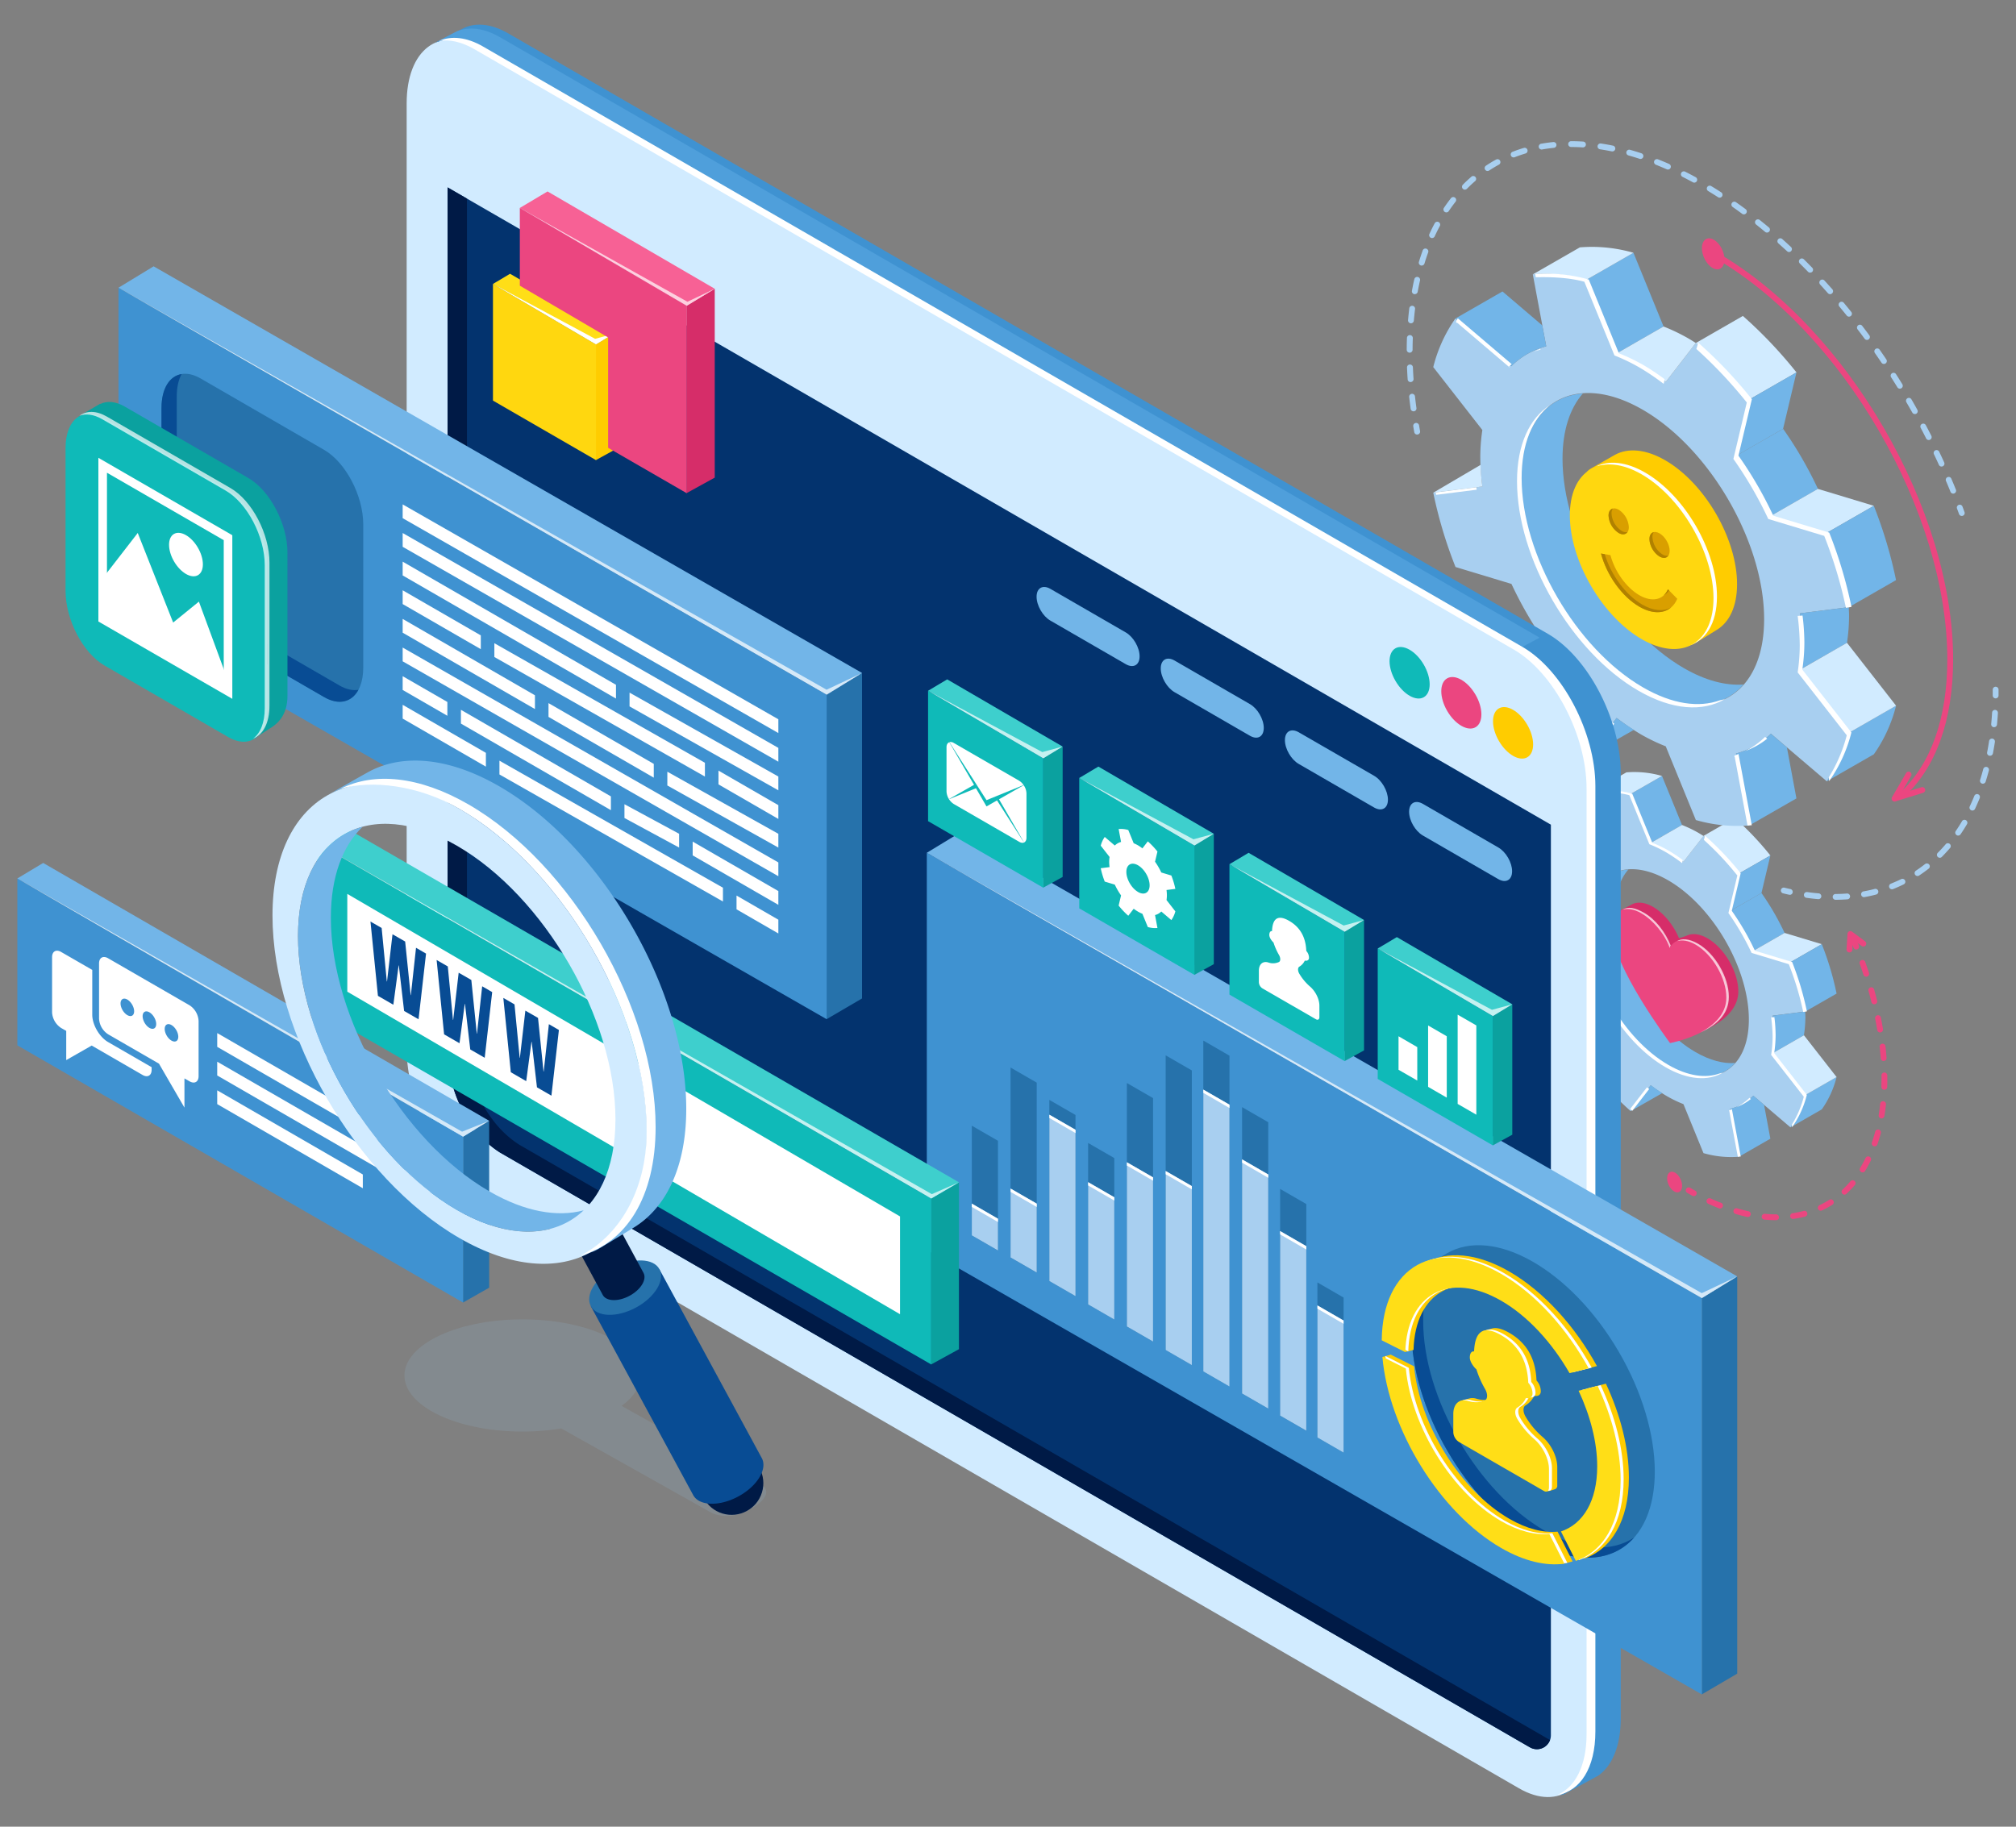
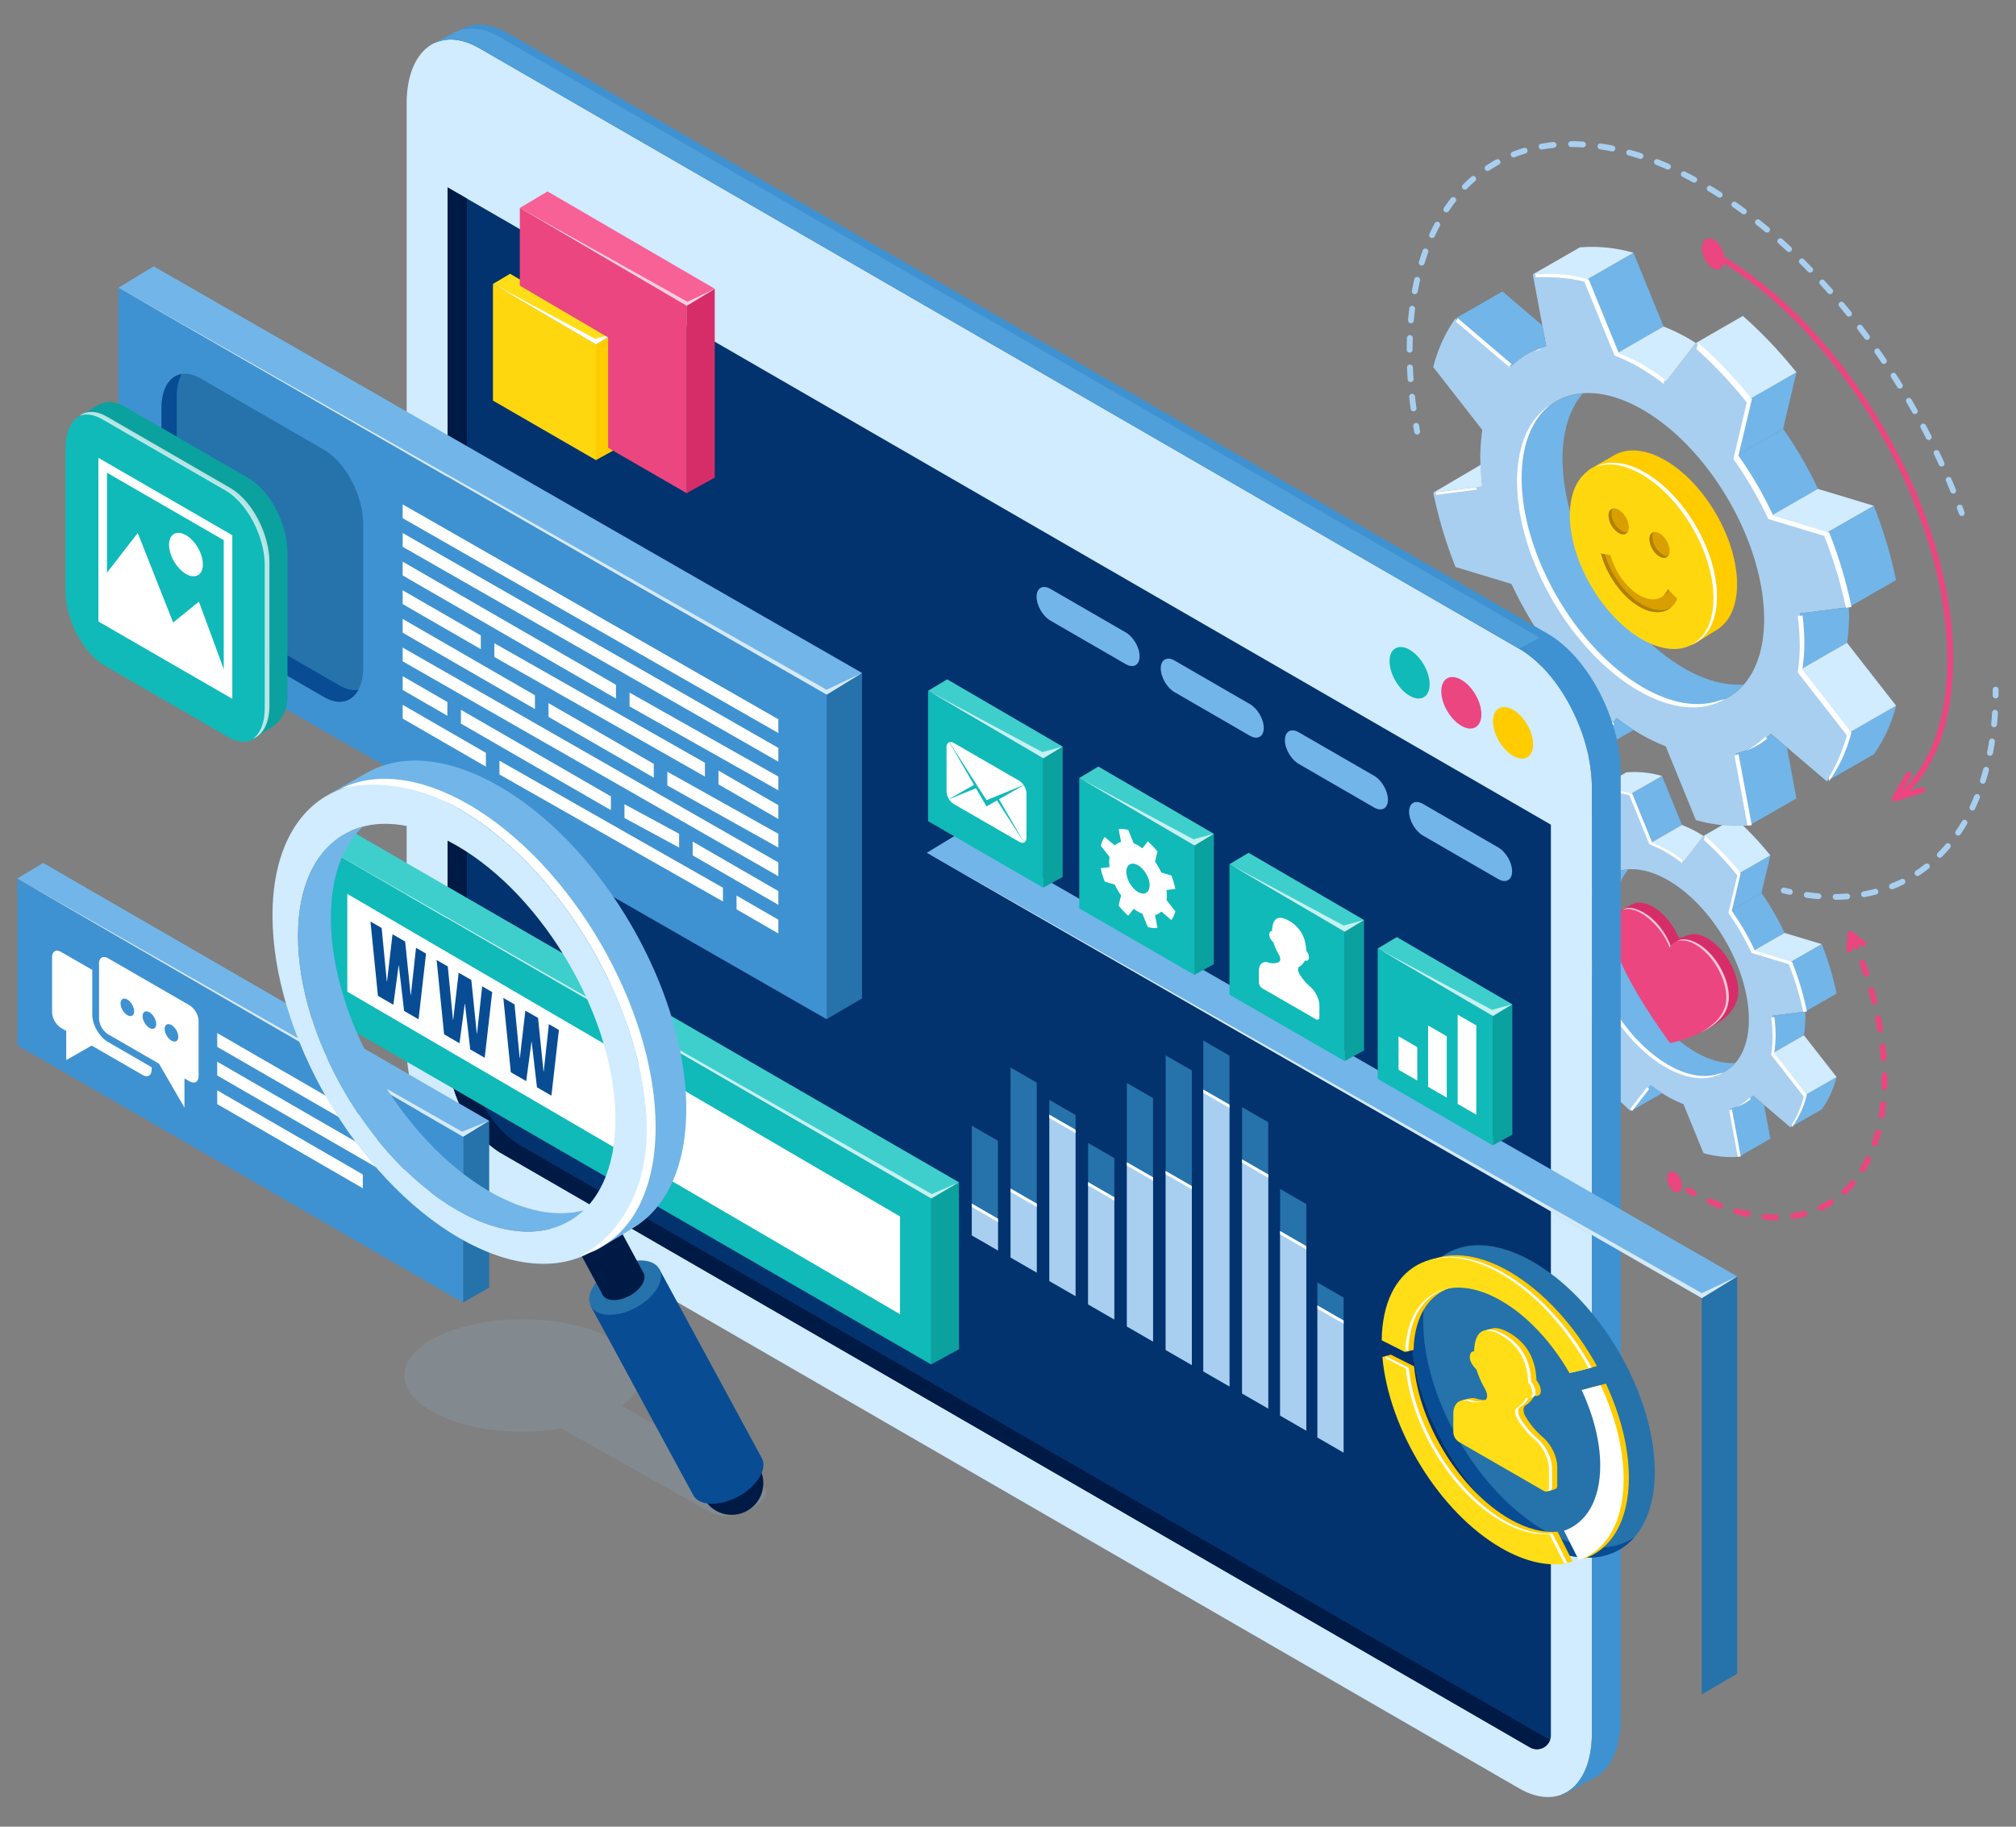
<svg xmlns="http://www.w3.org/2000/svg" viewBox="0 0 1386.89 1256.85">
  <rect x="0" y="0" width="1386.89" height="1256.85" fill="#808080" stroke="none" />
  <defs>
    <style>.cls-1{isolation:isolate;}.cls-2{fill:#72b5e8;}.cls-3{fill:#a8cff0;}.cls-4{fill:#d1ebff;}.cls-5,.cls-7{mix-blend-mode:color-dodge;}.cls-10,.cls-13,.cls-6,.cls-7{fill:#fff;}.cls-8{fill:#eb4680;}.cls-9{fill:#d62d69;}.cls-10{opacity:0.7;}.cls-11{fill:#3f92d1;}.cls-12{fill:#4f9fdb;}.cls-13{mix-blend-mode:screen;}.cls-14{fill:#03336e;}.cls-15{fill:#001a46;}.cls-16{fill:#fc0;}.cls-17{fill:#0fbab8;}.cls-18{fill:#2672ab;}.cls-19{fill:#084c94;}.cls-20{fill:#0ba19f;}.cls-21{fill:#ffd70f;}.cls-22{fill:#d99f00;}.cls-23{fill:#b08100;}.cls-24{fill:#ffde17;}.cls-25{fill:#3ecfcd;}.cls-26{fill:#f76195;}.cls-27{fill:#92b4d1;opacity:0.2;}</style>
  </defs>
  <title>Artboard 2</title>
  <g class="cls-1">
    <g data-name="Layer 1" id="Layer_1">
      <path d="M1166.45,723.92c-30.67-17.72-55.54-60.61-55.54-95.81,0-13.06,3.46-23.16,9.33-29.86-16.83,1.22-28.22,15.31-28.22,39.1,0,35.2,24.87,78.1,55.55,95.81,19.27,11.13,36.19,9.6,46.14-1.77C1185.66,732,1176.37,729.64,1166.45,723.92Z" class="cls-2" />
      <path d="M1220.44,712.3a109,109,0,0,0-1-13.47l22.45-2.84a202.93,202.93,0,0,0-10.17-34l-25.59-7.73a179.41,179.41,0,0,0-15.92-27.47l6.13-25.82a204.85,204.85,0,0,0-24.5-25.82L1158.11,593a111.51,111.51,0,0,0-11.25-7.59,87,87,0,0,0-11.26-5.4l-13.77-33.72a68.21,68.21,0,0,0-24.5-2.47l6.13,32.9a35,35,0,0,0-15.92,9.08L1062,564a66.82,66.82,0,0,0-10.17,22.24L1074.23,615a84.41,84.41,0,0,0-1,12.37,108.85,108.85,0,0,0,1,13.46l-22.45,2.84a202.93,202.93,0,0,0,10.17,34l25.58,7.74a180.19,180.19,0,0,0,15.93,27.46l-6.13,25.82a204.94,204.94,0,0,0,24.5,25.83l13.77-17.82a109.45,109.45,0,0,0,11.26,7.59,86.29,86.29,0,0,0,11.25,5.41l13.78,33.71a68,68,0,0,0,24.5,2.48l-6.13-32.9a35.17,35.17,0,0,0,15.92-9.08l25.59,21.8a66.73,66.73,0,0,0,10.17-22.24l-22.45-28.76A84.63,84.63,0,0,0,1220.44,712.3Zm-72.87,20.86c-30.68-17.71-55.55-60.61-55.55-95.81s24.87-49.38,55.55-31.67,55.54,60.61,55.54,95.81S1178.24,750.87,1147.57,733.16Z" class="cls-3" />
      <polygon points="1157.12 567.62 1143.35 533.9 1121.83 546.26 1135.6 579.98 1157.12 567.62" class="cls-2" />
      <path d="M1135.6,580a87,87,0,0,1,11.26,5.4,111.51,111.51,0,0,1,11.25,7.59l13.78-17.81h0s-2.33-1.47-3.5-2.15a87,87,0,0,0-11.26-5.4Z" class="cls-4" />
      <path d="M1143.35,533.9a68.21,68.21,0,0,0-24.5-2.47l-21.52,12.36a68.21,68.21,0,0,1,24.5,2.47Z" class="cls-4" />
      <path d="M1217.91,588.62a206.32,206.32,0,0,0-24.51-25.82l-21.51,12.36a205.53,205.53,0,0,1,24.5,25.82Z" class="cls-4" />
      <polygon points="1196.39 600.98 1190.26 626.8 1211.78 614.44 1217.91 588.62 1196.39 600.98" class="cls-2" />
      <path d="M1190.26,626.8a179.41,179.41,0,0,1,15.92,27.47l21.52-12.36a179.41,179.41,0,0,0-15.92-27.47Z" class="cls-2" />
      <polygon points="1206.18 654.27 1231.77 662 1253.28 649.64 1227.7 641.91 1206.18 654.27" class="cls-4" />
      <path d="M1231.77,662a202.93,202.93,0,0,1,10.17,34l21.52-12.36a202.05,202.05,0,0,0-10.18-34Z" class="cls-2" />
      <path d="M1103.46,576.69l-1.78-9.57-18.21-15.52L1062,564l25.59,21.81A35,35,0,0,1,1103.46,576.69Z" class="cls-2" />
      <path d="M1241.94,753.43a66.73,66.73,0,0,1-10.17,22.24l21.51-12.35a66.69,66.69,0,0,0,10.18-22.25Z" class="cls-2" />
      <path d="M1241,712.31a86,86,0,0,0,1-12.37c0-1.3-.09-2.61-.16-3.93l-22.31,2.82a109,109,0,0,1,1,13.47,84.63,84.63,0,0,1-1,12.37Z" class="cls-2" />
      <polygon points="1219.49 724.67 1241.94 753.43 1263.46 741.07 1241.01 712.31 1219.49 724.67" class="cls-4" />
      <path d="M1206.18,753.87a35.17,35.17,0,0,1-15.92,9.08l6.13,32.9,21.52-12.36-4.35-23.33Z" class="cls-2" />
      <path d="M1073.42,630.94l-21.64,12.7,22.45-2.84C1073.81,637.48,1073.56,634.19,1073.42,630.94Z" class="cls-4" />
      <path d="M1135.6,746.66l-13.77,17.82,21.68-12.34C1140.84,750.43,1138.2,748.62,1135.6,746.66Z" class="cls-2" />
      <g class="cls-5">
        <path d="M1100.84,578.17l-.06-.33c-1,.39-2,.86-3,1.34C1098.8,578.82,1099.79,578.45,1100.84,578.17Z" class="cls-6" />
        <path d="M1071.5,641.18l-18.64,2.36c.07.36.17.72.24,1.09l18.51-2.35C1071.56,641.92,1071.54,641.55,1071.5,641.18Z" class="cls-6" />
        <path d="M1195.18,602.39l-6.13,25.81A179.94,179.94,0,0,1,1205,655.67l25.58,7.74a203.39,203.39,0,0,1,9.93,32.9l2.53-.42a202.93,202.93,0,0,0-10.17-34l-25.58-7.73a180.29,180.29,0,0,0-15.93-27.47l6.13-25.82a204.85,204.85,0,0,0-24.5-25.82l-.84,2.84A204.58,204.58,0,0,1,1195.18,602.39Z" class="cls-6" />
        <path d="M1147.75,732.73c-30.67-17.71-55.54-60.6-55.54-95.8,0-15.55,4.88-26.95,13-33.34-9.33,6-15.06,18-15.06,34.84,0,35.2,24.87,78.1,55.54,95.81,15.49,8.94,29.49,9.73,39.56,3.82-.74.22-1.52.37-2.3.54C1173.33,742.08,1161.1,740.44,1147.75,732.73Z" class="cls-6" />
        <path d="M1194.39,761.83a34.88,34.88,0,0,0,10.12-5.67l-.94-.8A35.12,35.12,0,0,1,1194.39,761.83Z" class="cls-6" />
        <path d="M1086.73,586.35c-.94,0,0-.73.94-1.49l-24.64-21c-.69,1-1.32,2-.17,2.15Z" class="cls-6" />
        <path d="M1189.65,764.43l5.87,31.49c-.68,0,.66,0,2-.18l-6.07-32.56C1190.18,763.65,1188.93,764.09,1189.65,764.43Z" class="cls-7" />
        <path d="M1221.52,712.2a104.34,104.34,0,0,0-.84-12.36l-2.23.17a108.72,108.72,0,0,1,1,13.46,84.63,84.63,0,0,1-1,12.37l22.45,28.76a68.21,68.21,0,0,1-8.2,19.19l.15,1.78A66.73,66.73,0,0,0,1243,753.33l-22.45-28.76A84.63,84.63,0,0,0,1221.52,712.2Z" class="cls-6" />
        <path d="M1120.89,547.15l13.77,33.72a85.78,85.78,0,0,1,11.26,5.41,109.45,109.45,0,0,1,11.26,7.59l.43-2.14a106.21,106.21,0,0,0-9.67-6.45,87,87,0,0,0-11.26-5.4l-13.77-33.72a68.21,68.21,0,0,0-24.5-2.47l.26,1.41C1105.14,544.94,1113.68,545.16,1120.89,547.15Z" class="cls-6" />
        <path d="M1133,748.15,1121.47,763c.48.44,1,.91,1.44,1.33l11.66-15.08C1134.05,748.9,1133.51,748.54,1133,748.15Z" class="cls-6" />
      </g>
      <path d="M1158.47,459.75c-46.14-26.65-83.55-91.17-83.55-144.12,0-19.64,5.2-34.84,14-44.91-25.32,1.83-42.45,23-42.45,58.81,0,53,37.41,117.48,83.55,144.12,29,16.74,54.45,14.44,69.41-2.67C1187.36,471.87,1173.4,468.36,1158.47,459.75Z" class="cls-2" />
      <path d="M1239.68,442.27a165.17,165.17,0,0,0-1.43-20.25l33.78-4.28a305.72,305.72,0,0,0-15.31-51.13L1218.24,355a270,270,0,0,0-24-41.32l9.22-38.84A309,309,0,0,0,1166.65,236l-20.72,26.8A165.85,165.85,0,0,0,1129,251.36a129.88,129.88,0,0,0-16.93-8.13l-20.72-50.72a102.82,102.82,0,0,0-36.86-3.72l9.22,49.49a52.81,52.81,0,0,0-24,13.66l-38.48-32.81A100.65,100.65,0,0,0,986,252.59l33.77,43.27a128.21,128.21,0,0,0-1.42,18.61,165.13,165.13,0,0,0,1.42,20.25L986,339a305.44,305.44,0,0,0,15.31,51.13l38.48,11.64a270.81,270.81,0,0,0,24,41.32l-9.22,38.83a308.46,308.46,0,0,0,36.86,38.85l20.72-26.8A167.51,167.51,0,0,0,1129,505.38a129.88,129.88,0,0,0,16.93,8.13l20.72,50.72a102.53,102.53,0,0,0,36.85,3.71l-9.22-49.48a53,53,0,0,0,24-13.65l38.48,32.79A100.5,100.5,0,0,0,1272,504.15l-33.78-43.27A128.28,128.28,0,0,0,1239.68,442.27Zm-109.62,31.38c-46.14-26.64-83.55-91.17-83.55-144.12s37.41-74.28,83.55-47.64,83.56,91.17,83.56,144.12S1176.21,500.29,1130.06,473.65Z" class="cls-3" />
      <polygon points="1144.43 224.63 1123.72 173.92 1091.35 192.51 1112.07 243.23 1144.43 224.63" class="cls-2" />
      <path d="M1112.07,243.23a129.88,129.88,0,0,1,16.93,8.13,165.85,165.85,0,0,1,16.93,11.42L1166.64,236h0s-3.5-2.2-5.27-3.22a130,130,0,0,0-16.94-8.13Z" class="cls-4" />
      <path d="M1123.72,173.92a102.84,102.84,0,0,0-36.86-3.72l-32.37,18.59a102.82,102.82,0,0,1,36.86,3.72Z" class="cls-4" />
      <path d="M1235.87,256.23A308.34,308.34,0,0,0,1199,217.39L1166.65,236a309,309,0,0,1,36.85,38.84Z" class="cls-4" />
      <polygon points="1203.5 274.82 1194.28 313.66 1226.65 295.07 1235.87 256.23 1203.5 274.82" class="cls-2" />
      <path d="M1194.28,313.66a270,270,0,0,1,24,41.32l32.36-18.59a270,270,0,0,0-23.95-41.32Z" class="cls-2" />
      <polygon points="1218.24 354.98 1256.72 366.61 1289.09 348.02 1250.6 336.38 1218.24 354.98" class="cls-4" />
      <path d="M1256.72,366.61A305.72,305.72,0,0,1,1272,417.74l32.36-18.59a305.67,305.67,0,0,0-15.3-51.13Z" class="cls-2" />
      <path d="M1063.71,238.28,1061,223.89l-27.38-23.35-32.37,18.59,38.48,32.81A52.81,52.81,0,0,1,1063.71,238.28Z" class="cls-2" />
      <path d="M1272,504.15a100.5,100.5,0,0,1-15.31,33.45L1289.09,519a100.58,100.58,0,0,0,15.3-33.45Z" class="cls-2" />
      <path d="M1270.62,442.28a128,128,0,0,0,1.43-18.6c0-1.95-.13-3.93-.23-5.91L1238.25,422a163.22,163.22,0,0,1,1.43,20.25,126.89,126.89,0,0,1-1.43,18.61Z" class="cls-2" />
      <polygon points="1238.25 460.88 1272.03 504.15 1304.39 485.56 1270.62 442.28 1238.25 460.88" class="cls-4" />
      <path d="M1218.24,504.81a53,53,0,0,1-24,13.65l9.22,49.48,32.37-18.59-6.54-35.09Z" class="cls-2" />
      <path d="M1018.53,319.88,986,339l33.77-4.27C1019.12,329.72,1018.74,324.78,1018.53,319.88Z" class="cls-4" />
      <path d="M1112.07,494l-20.72,26.8L1124,502.2C1119.94,499.63,1116,496.91,1112.07,494Z" class="cls-2" />
      <g class="cls-5">
        <path d="M1059.78,240.51l-.1-.5c-1.54.59-3,1.3-4.48,2C1056.71,241.49,1058.2,240.93,1059.78,240.51Z" class="cls-6" />
        <path d="M1015.64,335.29l-28,3.55c.11.55.26,1.09.37,1.64l27.84-3.53C1015.74,336.4,1015.7,335.85,1015.64,335.29Z" class="cls-6" />
        <path d="M1201.69,276.94l-9.22,38.83a270.46,270.46,0,0,1,24,41.32l38.49,11.64a306.13,306.13,0,0,1,14.93,49.49l3.81-.63a304.73,304.73,0,0,0-15.3-51.13l-38.49-11.64a270.36,270.36,0,0,0-23.95-41.31l9.22-38.84a308.34,308.34,0,0,0-36.86-38.84L1167,240.1A309.84,309.84,0,0,1,1201.69,276.94Z" class="cls-6" />
        <path d="M1130.35,473c-46.15-26.64-83.56-91.17-83.56-144.12,0-23.39,7.34-40.53,19.48-50.14-14,9-22.65,27.05-22.65,52.41,0,52.95,37.41,117.47,83.55,144.12,23.3,13.45,44.35,14.64,59.51,5.74-1.12.34-2.3.56-3.46.82C1168.81,487.06,1150.42,484.6,1130.35,473Z" class="cls-6" />
        <path d="M1200.5,516.78a52.31,52.31,0,0,0,15.22-8.53L1214.3,507A52.93,52.93,0,0,1,1200.5,516.78Z" class="cls-6" />
        <path d="M1038.54,252.81c-1.4.06,0-1.1,1.43-2.24L1002.91,219c-1,1.46-2,3.05-.26,3.24Z" class="cls-6" />
        <path d="M1193.37,520.69l8.82,47.36c-1,0,1-.08,2.94-.26l-9.13-49C1194.16,519.52,1192.29,520.18,1193.37,520.69Z" class="cls-7" />
        <path d="M1241.31,442.12a159.64,159.64,0,0,0-1.26-18.59l-3.36.25a165.17,165.17,0,0,1,1.43,20.25,128.17,128.17,0,0,1-1.43,18.61l33.77,43.27a103.2,103.2,0,0,1-12.33,28.86l.22,2.68a100.38,100.38,0,0,0,15.3-33.45l-33.77-43.28A128,128,0,0,0,1241.31,442.12Z" class="cls-6" />
        <path d="M1089.94,193.86l20.72,50.71a130,130,0,0,1,16.93,8.14,168.52,168.52,0,0,1,16.93,11.41l.65-3.21a159.07,159.07,0,0,0-14.54-9.7,130,130,0,0,0-16.94-8.13L1093,192.36a102.6,102.6,0,0,0-36.86-3.72l.4,2.13C1066.24,190.52,1079.09,190.86,1089.94,193.86Z" class="cls-6" />
        <path d="M1108.13,496.2l-17.32,22.4c.73.66,1.44,1.36,2.17,2l17.54-22.68C1109.73,497.33,1108.92,496.79,1108.13,496.2Z" class="cls-6" />
      </g>
      <path d="M1170.83,170.19c.25-5.35,3.93-7.69,8.21-5.22s7.54,8.82,7.28,14.17-3.93,7.68-8.2,5.21S1170.57,175.54,1170.83,170.19Z" class="cls-8" />
      <path d="M1146.88,810.33c.17-3.56,2.62-5.11,5.46-3.47s5,5.86,4.85,9.42-2.61,5.12-5.46,3.47S1146.71,813.89,1146.88,810.33Z" class="cls-8" />
      <path d="M1303.32,551.51a2,2,0,0,1-1.56-.76,2,2,0,0,1-.16-2.25l9.59-16.45a2,2,0,1,1,3.45,2l-7,12,14.15-4.36a2,2,0,1,1,1.18,3.82l-19,5.87A2,2,0,0,1,1303.32,551.51Z" class="cls-8" />
      <path d="M1137.23,624c7.5,4.33,14.07,12.61,17.83,21.53a49.31,49.31,0,0,0,5.91-2c3.69-1.49,8.49-.92,13.73,2.11,11.68,6.74,21.15,23.08,21.15,36.49,0,24.5-41.94,33-41.94,33S1114,661.79,1114,637.29c0-6.69-2.84-8.75,1-10.94.32-.19,7.91-4.22,8.26-4.37C1127,620.37,1131.87,620.91,1137.23,624Z" class="cls-9" />
      <path d="M1130.16,627.81c8.15,4.7,15.2,14.06,18.74,23.84,3.53-5.7,10.59-6.91,18.73-2.21,11.69,6.75,21.16,23.08,21.16,36.49,0,24.5-39.89,31.76-39.89,31.76S1109,664.37,1109,639.87C1109,626.46,1118.48,621.06,1130.16,627.81Z" class="cls-8" />
      <g class="cls-5">
        <path d="M1129,628.31c8.15,4.7,16.15,14.1,19.68,23.88.72-1.16-.27-.73.72-1.5-3.67-9.31-10.42-18.07-18.21-22.56-6.38-3.68-11.23-4.55-15-2.22C1119.73,624.84,1124.17,625.52,1129,628.31Z" class="cls-10" />
        <path d="M1168.2,649.35c-6.37-3.68-11.35-3.76-14.52-1.79,3.56-1.06,8-.4,12.79,2.39,11.69,6.74,21.16,23.08,21.16,36.48,0,11.39-8.61,19-17.83,24,10.3-4.83,19.55-11.91,19.55-24.58C1189.35,672.43,1179.88,656.09,1168.2,649.35Z" class="cls-10" />
      </g>
      <path d="M1309.41,548.78l-2.69-3c21.53-19.54,32.91-51.4,32.91-92.14,0-101.36-71.87-225.32-160.21-276.32l2-3.46c89.44,51.64,162.21,177.15,162.21,279.78C1343.63,495.57,1331.79,528.46,1309.41,548.78Z" class="cls-8" />
      <path d="M1372.88,480.52h0a2,2,0,0,1-2-2c0-1.32,0-2.64,0-4a2,2,0,0,1,4,0c0,1.36,0,2.7,0,4A2,2,0,0,1,1372.88,480.52Z" class="cls-3" />
      <path d="M1262.79,619.11a2,2,0,0,1,0-4c2.61,0,5.23-.12,7.8-.32a2,2,0,1,1,.3,4c-2.66.19-5.38.3-8.07.32Zm-11.9-.46h-.17q-4-.33-8-.9a2,2,0,0,1-1.71-2.26,2,2,0,0,1,2.26-1.7c2.62.37,5.22.67,7.78.88a2,2,0,0,1-.16,4Zm31.63-1.36a2,2,0,0,1-.36-4c2.56-.47,5.12-1,7.6-1.69a2,2,0,0,1,1,3.87c-2.58.68-5.24,1.27-7.9,1.75A2.2,2.2,0,0,1,1282.52,617.29Zm19.06-5.42a2,2,0,0,1-.74-3.86c2.41-1,4.79-2,7.1-3.15a2,2,0,0,1,1.76,3.59c-2.4,1.18-4.88,2.28-7.38,3.28A2.2,2.2,0,0,1,1301.58,611.87Zm17.56-9.13a2,2,0,0,1-1.1-3.67c2.16-1.43,4.29-3,6.31-4.55a2,2,0,0,1,2.47,3.15c-2.11,1.65-4.32,3.25-6.58,4.74A1.94,1.94,0,0,1,1319.14,602.74Zm15.35-12.54a2,2,0,0,1-1.42-.59,2,2,0,0,1,0-2.83c1.83-1.83,3.6-3.75,5.28-5.71a2,2,0,1,1,3,2.6c-1.74,2-3.59,4-5.49,5.94A2,2,0,0,1,1334.49,590.2Zm12.62-15.28a2,2,0,0,1-1.13-.35,2,2,0,0,1-.53-2.78c1.47-2.14,2.87-4.35,4.19-6.58a2,2,0,1,1,3.45,2c-1.36,2.31-2.82,4.6-4.33,6.81A2,2,0,0,1,1347.11,574.92Zm9.81-17.22a2,2,0,0,1-.85-.19,2,2,0,0,1-1-2.66q1.65-3.5,3.13-7.17a2,2,0,1,1,3.71,1.49q-1.53,3.8-3.22,7.38A2,2,0,0,1,1356.92,557.7Zm7.19-18.48a2.08,2.08,0,0,1-.6-.09,2,2,0,0,1-1.31-2.51c.78-2.46,1.5-5,2.18-7.54a2,2,0,0,1,3.87,1q-1.05,3.95-2.23,7.72A2,2,0,0,1,1364.11,539.22ZM1369,520a1.72,1.72,0,0,1-.39,0,2,2,0,0,1-1.58-2.34q.74-3.81,1.34-7.75a2,2,0,0,1,4,.61q-.61,4-1.37,7.9A2,2,0,0,1,1369,520Zm2.82-19.64h-.19a2,2,0,0,1-1.8-2.18c.25-2.58.45-5.2.62-7.85a1.94,1.94,0,0,1,2.12-1.87,2,2,0,0,1,1.87,2.12c-.16,2.7-.38,5.36-.63,8A2,2,0,0,1,1371.79,500.34Z" class="cls-3" />
      <path d="M1231.07,615.59a2.09,2.09,0,0,1-.43,0c-1.32-.29-2.63-.6-4-.93a2,2,0,0,1,1-3.88c1.29.32,2.57.62,3.85.9a2,2,0,0,1-.43,4Z" class="cls-3" />
      <path d="M974.93,299a2,2,0,0,1-2-1.64c-.23-1.33-.47-2.65-.69-4a2,2,0,0,1,4-.66c.22,1.3.44,2.61.68,3.91a2,2,0,0,1-1.61,2.33Z" class="cls-3" />
      <path d="M1343.68,339.63a2,2,0,0,1-1.85-1.25q-1.51-3.74-3.1-7.45a2,2,0,1,1,3.68-1.57q1.6,3.75,3.13,7.52a2,2,0,0,1-1.11,2.61A2,2,0,0,1,1343.68,339.63Zm-8-18.61a2,2,0,0,1-1.82-1.17c-1.12-2.45-2.25-4.89-3.42-7.32a2,2,0,1,1,3.61-1.73c1.17,2.46,2.33,4.92,3.45,7.39a2,2,0,0,1-1,2.65A2,2,0,0,1,1335.66,321Zm-8.81-18.26a2,2,0,0,1-1.79-1.09q-1.82-3.6-3.71-7.17a2,2,0,1,1,3.53-1.87q1.9,3.6,3.75,7.22a2,2,0,0,1-.88,2.69A1.93,1.93,0,0,1,1326.85,302.76Zm-9.55-17.87a2,2,0,0,1-1.75-1q-2-3.53-4-7a2,2,0,1,1,3.45-2c1.37,2.34,2.71,4.69,4,7.06a2,2,0,0,1-.76,2.72A2.05,2.05,0,0,1,1317.3,284.89ZM972.43,283a2,2,0,0,1-2-1.74c-.35-2.7-.68-5.4-1-8.09a2,2,0,1,1,4-.42c.29,2.65.61,5.32,1,8A2,2,0,0,1,972.7,283ZM1307,267.43a2,2,0,0,1-1.71-.95q-2.11-3.44-4.28-6.84a2,2,0,1,1,3.37-2.15c1.46,2.28,2.89,4.58,4.32,6.89a2,2,0,0,1-.65,2.75A2,2,0,0,1,1307,267.43Zm-336.62-4.54a2,2,0,0,1-2-1.86c-.18-2.73-.33-5.44-.44-8.15a2,2,0,0,1,1.93-2.07H970a2,2,0,0,1,2,1.92q.16,4,.43,8a2,2,0,0,1-1.86,2.13Zm325.64-12.47a2,2,0,0,1-1.66-.88q-2.25-3.34-4.56-6.65a2,2,0,0,1,3.28-2.29q2.33,3.33,4.6,6.7a2,2,0,0,1-1.66,3.12Zm-326.28-7.76h0a2,2,0,0,1-2-2q0-4.14.16-8.16a2,2,0,0,1,2-1.93H970a2,2,0,0,1,1.93,2.08q-.15,4-.16,8A2,2,0,0,1,969.77,242.66Zm314.62-8.78a2,2,0,0,1-1.61-.81c-1.6-2.17-3.21-4.31-4.84-6.44a2,2,0,1,1,3.18-2.43q2.46,3.23,4.88,6.49a2,2,0,0,1-.42,2.8A2,2,0,0,1,1284.39,233.88ZM970.66,222.44h-.18a2,2,0,0,1-1.82-2.16c.23-2.75.52-5.46.84-8.13a2,2,0,0,1,2.23-1.74,2,2,0,0,1,1.74,2.23c-.32,2.62-.59,5.28-.83,8A2,2,0,0,1,970.66,222.44ZM1272,217.87a2,2,0,0,1-1.56-.75c-1.68-2.09-3.38-4.17-5.1-6.22a2,2,0,0,1,3.07-2.57q2.6,3.12,5.15,6.28a2,2,0,0,1-1.56,3.26Zm-13-15.46a2,2,0,0,1-1.5-.68c-1.78-2-3.57-4-5.38-6a2,2,0,0,1,3-2.7q2.73,3,5.43,6a2,2,0,0,1-.18,2.82A2,2,0,0,1,1259,202.41Zm-285.68,0a2.31,2.31,0,0,1-.37,0,2,2,0,0,1-1.61-2.33c.5-2.72,1-5.4,1.65-8a2,2,0,0,1,3.9.89c-.59,2.57-1.12,5.18-1.61,7.85A2,2,0,0,1,973.32,202.38Zm271.94-14.82a2,2,0,0,1-1.44-.6c-1.88-1.93-3.77-3.85-5.67-5.73a2,2,0,0,1,2.81-2.85q2.88,2.87,5.73,5.79a2,2,0,0,1,0,2.83A2,2,0,0,1,1245.26,187.56Zm-267.21-4.85a2.06,2.06,0,0,1-.59-.09,2,2,0,0,1-1.33-2.49c.81-2.66,1.67-5.25,2.59-7.79a2,2,0,1,1,3.76,1.36c-.9,2.48-1.73,5-2.52,7.59A2,2,0,0,1,978.05,182.71Zm252.74-9.32a2,2,0,0,1-1.36-.54c-2-1.83-4-3.64-6-5.42a2,2,0,0,1,2.66-3c2,1.8,4,3.63,6,5.49a2,2,0,0,1-1.37,3.46Zm-245.61-9.6a1.9,1.9,0,0,1-.83-.19,2,2,0,0,1-1-2.65c1.15-2.52,2.37-5,3.65-7.36a2,2,0,0,1,3.53,1.89c-1.25,2.31-2.42,4.69-3.55,7.14A2,2,0,0,1,985.18,163.79Zm230.43-3.8a2,2,0,0,1-1.29-.46c-2.06-1.73-4.14-3.42-6.24-5.09a2,2,0,0,1,2.49-3.13c2.12,1.69,4.23,3.4,6.32,5.15a2,2,0,0,1,.25,2.82A2,2,0,0,1,1215.61,160Zm-15.92-12.52a2,2,0,0,1-1.19-.39c-2.17-1.6-4.34-3.17-6.53-4.7a2,2,0,0,1,2.29-3.28c2.22,1.56,4.42,3.14,6.62,4.76a2,2,0,0,1-1.19,3.61ZM995,146.13a2,2,0,0,1-1.66-3.11c1.54-2.3,3.17-4.55,4.84-6.67a2,2,0,1,1,3.15,2.47c-1.61,2.05-3.18,4.21-4.67,6.43A2,2,0,0,1,995,146.13ZM1183,136a2,2,0,0,1-1.08-.32c-2.27-1.45-4.54-2.87-6.83-4.26a2,2,0,0,1,2.07-3.42q3.48,2.1,6.92,4.32a2,2,0,0,1,.61,2.76A2,2,0,0,1,1183,136Zm-175.23-5.5a2,2,0,0,1-1.41-.58,2,2,0,0,1,0-2.83c1.93-2,4-3.84,6-5.63a2,2,0,0,1,2.61,3c-2,1.72-3.93,3.54-5.79,5.42A2,2,0,0,1,1007.8,130.47Zm157.82-4.84a2,2,0,0,1-1-.25c-2.38-1.29-4.75-2.54-7.11-3.73a2,2,0,0,1-.89-2.69,2,2,0,0,1,2.69-.88q3.6,1.82,7.23,3.79a2,2,0,0,1-1,3.76Zm-142.23-8a2,2,0,0,1-1.11-3.66c2.29-1.52,4.67-3,7.08-4.27a2,2,0,0,1,1.91,3.51c-2.3,1.26-4.58,2.63-6.78,4.09A1.94,1.94,0,0,1,1023.39,117.62Zm124.08-1a2,2,0,0,1-.81-.17q-3.72-1.63-7.39-3.11a2,2,0,1,1,1.48-3.71c2.49,1,5,2,7.53,3.16a2,2,0,0,1-.81,3.83Zm-18.88-7.29a2,2,0,0,1-.63-.1q-3.86-1.27-7.66-2.34a2,2,0,0,1,1.09-3.85q3.88,1.08,7.82,2.39a2,2,0,0,1-.62,3.9Zm-87.28-1.06a2,2,0,0,1-.73-3.86c2.53-1,5.15-1.9,7.8-2.69a2,2,0,0,1,1.15,3.83c-2.55.76-5.07,1.63-7.49,2.59A2.08,2.08,0,0,1,1041.31,108.31Zm67.74-4.18a2.85,2.85,0,0,1-.4,0c-2.65-.55-5.27-1-7.87-1.4a2,2,0,0,1,.59-4q4,.6,8.08,1.44a2,2,0,0,1-.4,4Zm-48.29-1.26a2,2,0,0,1-.35-4c2.68-.47,5.42-.85,8.16-1.13a2,2,0,0,1,2.2,1.79,2,2,0,0,1-1.79,2.19c-2.64.27-5.29.64-7.87,1.09A2.07,2.07,0,0,1,1060.76,102.87Zm28.24-1.46h-.13q-4-.25-8-.26a2,2,0,0,1,0-4q4.06,0,8.22.26a2,2,0,0,1-.12,4Z" class="cls-3" />
      <path d="M1349.59,355a2,2,0,0,1-1.88-1.31l-1.39-3.74a2,2,0,0,1,3.75-1.4l1.4,3.77a2,2,0,0,1-1.2,2.56A2,2,0,0,1,1349.59,355Z" class="cls-3" />
      <path d="M1277,653.34a2,2,0,0,1-1.86-1.25c-.49-1.22-1-2.45-1.51-3.67a2,2,0,0,1,3.69-1.55q.78,1.86,1.53,3.72a2,2,0,0,1-1.85,2.75Z" class="cls-8" />
      <path d="M1221.84,839.55h0c-2.67,0-5.39-.15-8.09-.4a2,2,0,0,1-1.81-2.18,2.09,2.09,0,0,1,2.18-1.81c2.58.25,5.18.38,7.73.39a2,2,0,0,1,0,4Zm11.84-.83a2,2,0,0,1-.29-4,68.8,68.8,0,0,0,7.53-1.56,2,2,0,0,1,1,3.87,74.51,74.51,0,0,1-8,1.64Zm-31.48-1.4a1.51,1.51,0,0,1-.42-.05c-2.56-.55-5.19-1.21-7.81-2a2,2,0,0,1,1.1-3.85c2.55.74,5.09,1.38,7.55,1.92a2,2,0,0,1-.42,4Zm50.38-4.28a2,2,0,0,1-.85-3.81,61.77,61.77,0,0,0,6.71-3.69,2,2,0,1,1,2.14,3.38,63.69,63.69,0,0,1-7.15,3.93A2,2,0,0,1,1252.58,833Zm-69.3-1.51a2.1,2.1,0,0,1-.73-.14c-2.44-1-4.91-2-7.4-3.14a2,2,0,1,1,1.67-3.64c2.41,1.11,4.81,2.12,7.19,3a2,2,0,0,1-.73,3.87Zm85.61-9.55a2,2,0,0,1-1.35-3.46,66.5,66.5,0,0,0,5.31-5.55,2,2,0,1,1,3,2.6,71.33,71.33,0,0,1-5.64,5.88A2,2,0,0,1,1268.89,822Zm12.44-15.33a2,2,0,0,1-1-.29,2,2,0,0,1-.66-2.75c1.31-2.15,2.56-4.43,3.71-6.78a2,2,0,1,1,3.59,1.76c-1.2,2.45-2.51,4.84-3.89,7.11A2,2,0,0,1,1281.33,806.65Zm8.33-17.92a2.14,2.14,0,0,1-.65-.1,2,2,0,0,1-1.24-2.54c.82-2.41,1.58-4.91,2.25-7.45a2,2,0,0,1,2.45-1.42,2,2,0,0,1,1.42,2.45c-.7,2.63-1.48,5.22-2.34,7.71A2,2,0,0,1,1289.66,788.73Zm4.76-19.19-.33,0a2,2,0,0,1-1.65-2.3q.63-3.76,1-7.73a2,2,0,0,1,4,.42c-.29,2.72-.65,5.37-1.08,8A2,2,0,0,1,1294.42,769.54Zm1.87-19.7h-.07a2,2,0,0,1-1.93-2.07c0-1.79.08-3.62.08-5.46v-2.37a2,2,0,0,1,2-2,2.11,2.11,0,0,1,2,2v2.43c0,1.89,0,3.75-.08,5.59A2,2,0,0,1,1296.29,749.84Zm-.47-19.8a2,2,0,0,1-2-1.85c-.19-2.6-.44-5.21-.73-7.82a2,2,0,1,1,4-.45q.45,4,.75,8A2,2,0,0,1,1296,730Zm-2.39-19.67a2,2,0,0,1-2-1.67c-.43-2.57-.91-5.15-1.42-7.73a2,2,0,1,1,3.92-.79c.52,2.63,1,5.25,1.45,7.86a2,2,0,0,1-1.64,2.3ZM1289.37,691a2,2,0,0,1-1.94-1.51q-.95-3.81-2-7.61a2,2,0,0,1,3.85-1.09c.73,2.58,1.41,5.15,2.06,7.72a2,2,0,0,1-1.45,2.43A2.05,2.05,0,0,1,1289.37,691Zm-5.52-19a2,2,0,0,1-1.9-1.38q-1.23-3.72-2.56-7.44a2,2,0,1,1,3.77-1.35c.89,2.51,1.76,5,2.59,7.54a2,2,0,0,1-1.27,2.53A2,2,0,0,1,1283.85,672Z" class="cls-8" />
      <path d="M1165.24,823a2,2,0,0,1-1-.25c-1.17-.64-2.35-1.3-3.53-2a2,2,0,0,1,2-3.47c1.15.66,2.3,1.31,3.45,1.94a2,2,0,0,1-1,3.76Z" class="cls-8" />
      <path d="M1272.3,655.31h-.12a2,2,0,0,1-1.87-2.12l.66-10.66a2,2,0,0,1,1.16-1.69,2,2,0,0,1,2,.21l9,6.66a2,2,0,0,1-2.38,3.21l-6-4.47-.43,7A2,2,0,0,1,1272.3,655.31Z" class="cls-8" />
      <path d="M546.42,300.85c-.07-13.13-18.57-23.81-41.31-23.85S464,287.57,464.05,300.7c.07,12,15.58,21.95,35.64,23.59l0,6.65c-3.81.58-6.61,2.56-6.6,4.95l.12,22.72c0,2.84,4,5.16,8.95,5.17H509c4.93,0,8.91-2.29,8.9-5.14l-.13-22.72c0-2.38-2.84-4.37-6.65-5l0-6.65C531.08,322.74,546.48,312.86,546.42,300.85Z" class="cls-6" />
      <path d="M1045,1230.46,329.88,817.38c-27.68-16-50.12-58.87-50.12-95.78V71.11c0-36.91,22.44-53.88,50.12-37.9L1045,446.3c27.68,16,50.13,58.87,50.13,95.78v650.49C1095.08,1229.48,1072.63,1246.45,1045,1230.46Z" class="cls-4" />
      <path d="M1064.77,436.06,349.7,23c-10.95-6.32-21.08-7.49-29.33-4.3-1.05.41-20.64,10.52-21.62,11.07l-.05,0c8.54-4.15,19.38-3.37,31.18,3.44L1045,446.3c27.68,16,50.13,58.87,50.13,95.78v650.49c0,23-8.75,38.3-22,42.63a8.28,8.28,0,0,0,4.39-1.49c.64-.36,21.42-11.62,22-12,9.53-6.67,15.45-20.37,15.45-39.34V531.84C1114.89,494.92,1092.45,452,1064.77,436.06Z" class="cls-11" />
      <path d="M1059.16,438.75,344.09,25.67c-10.95-6.33-21.08-7.49-29.33-4.31-1.05.41-15,7.83-16,8.38l-.05,0c8.54-4.15,19.38-3.37,31.18,3.44L1045,446.3Z" class="cls-12" />
-       <path d="M1047.35,445.1,332.29,32c-11.35-6.55-21.79-7.49-30.19-3.86,7.17-1.13,15.4.6,24.18,5.67L1041.34,446.9c27.68,16,50.13,58.87,50.13,95.78v650.49c0,21.77-7.85,36.53-19.94,41.75,15.47-2.45,26-18.34,26-43.56V540.87C1097.48,504,1075,461.08,1047.35,445.1Z" class="cls-13" />
      <path d="M307.91,128.94V721.6c0,28.95,13.78,57.24,36.06,71.4l707.43,408.63,1.18.67a9.59,9.59,0,0,0,14.34-8.32V567.42Z" class="cls-14" />
      <path d="M1065.91,1197l-1.17-.67L357.3,787.67c-22.28-14.16-36.06-42.45-36.06-71.4V136.65l-13.33-7.71V721.6c0,28.95,13.78,57.24,36.06,71.4l707.43,408.63,1.18.67a9.56,9.56,0,0,0,13.75-5.16C1066.19,1197.07,1066.05,1197.05,1065.91,1197Z" class="cls-15" />
      <ellipse transform="translate(-112.18 594.26) rotate(-30.31)" ry="19.45" rx="11.23" cy="504.22" cx="1040.9" class="cls-16" />
      <ellipse transform="translate(-106.62 573.47) rotate(-30.31)" ry="19.45" rx="11.23" cy="483.55" cx="1005.32" class="cls-8" />
      <ellipse transform="translate(-101.05 552.69) rotate(-30.31)" ry="19.45" rx="11.23" cy="462.88" cx="969.73" class="cls-17" />
      <path d="M774.49,435.16l-51.89-30c-5.24-3-9.49-.6-9.49,5.41S717.36,424,722.6,427l51.89,30c5.24,3,9.49.6,9.49-5.41S779.73,438.18,774.49,435.16Zm85.42,49.32-51.89-30c-5.24-3-9.49-.6-9.49,5.41s4.25,13.35,9.49,16.37l51.89,30c5.24,3,9.49.6,9.49-5.41S865.15,487.5,859.91,484.48Zm85.42,49.31-51.89-29.95c-5.24-3-9.49-.6-9.49,5.41s4.25,13.34,9.49,16.37l51.89,30c5.24,3,9.49.6,9.49-5.41S950.57,536.82,945.33,533.79Zm85.42,49.32-51.88-30c-5.25-3-9.49-.61-9.49,5.41s4.24,13.34,9.49,16.37l51.88,30c5.24,3,9.49.6,9.49-5.42S1036,586.14,1030.75,583.11Z" class="cls-2" />
      <polygon points="568.61 477.98 568.61 701.27 593.04 686.98 593.04 463.04 568.61 477.98" class="cls-18" />
      <polygon points="568.7 477.98 568.7 701.27 81.52 421.89 81.52 197.96 568.7 477.98" class="cls-11" />
      <polygon points="81.52 197.96 568.7 477.98 593.04 463.04 105.69 183.25 81.52 197.96" class="cls-2" />
      <polygon points="81.52 197.96 568.7 477.98 593.04 463.04 568.64 474.57 81.52 197.96" class="cls-10" />
      <polygon points="497.35 620.28 497.35 610.8 343.59 523.39 343.59 532.87 497.35 620.28" class="cls-6" />
      <polygon points="277.01 347.05 277.01 356.53 535.46 504.38 535.46 494.9 277.01 347.05" class="cls-6" />
      <polygon points="368.01 478.39 277.01 425.85 277.01 435.33 368.01 487.87 368.01 478.39" class="cls-6" />
      <polygon points="429.59 553.35 429.59 562.83 467.19 583.17 467.19 573.68 429.59 553.35" class="cls-6" />
      <polygon points="423.76 471.18 277.01 386.45 277.01 395.93 423.76 480.66 423.76 471.18" class="cls-6" />
      <polygon points="330.76 437.18 277.01 406.15 277.01 415.63 330.76 446.66 330.76 437.18" class="cls-6" />
      <polygon points="317.09 497.87 420.26 557.44 420.26 547.96 317.09 488.39 317.09 497.87" class="cls-6" />
      <polygon points="340.09 442.57 340.09 452.05 484.94 534.31 484.94 524.83 340.09 442.57" class="cls-6" />
      <polygon points="377.34 483.78 377.34 493.26 449.76 535.07 449.76 525.59 377.34 483.78" class="cls-6" />
      <polygon points="307.76 483 277.01 465.25 277.01 474.73 307.76 492.49 307.76 483" class="cls-6" />
      <polygon points="433.09 486.04 535.46 543.78 535.46 534.3 433.09 476.56 433.09 486.04" class="cls-6" />
      <polygon points="494.27 539.7 535.46 563.48 535.46 554 494.27 530.22 494.27 539.7" class="cls-6" />
      <polygon points="277.01 376.23 535.46 524.08 535.46 514.6 277.01 366.75 277.01 376.23" class="cls-6" />
      <polygon points="459.09 540.46 535.46 583.18 535.46 573.7 459.09 530.98 459.09 540.46" class="cls-6" />
      <polygon points="334.26 518 277.01 484.95 277.01 494.43 334.26 527.49 334.26 518" class="cls-6" />
      <polygon points="506.69 625.67 535.46 642.28 535.46 632.8 506.69 616.19 506.69 625.67" class="cls-6" />
      <polygon points="476.52 588.55 535.46 622.58 535.46 613.1 476.52 579.07 476.52 588.55" class="cls-6" />
      <polygon points="277.01 455.03 535.46 602.88 535.46 593.4 277.01 445.55 277.01 455.03" class="cls-6" />
      <path d="M223,309.55,138,260.4c-14.86-8.58-26.9.52-26.9,20.33v98.35c0,19.81,12,42.82,26.9,51.39l85,49.16c14.86,8.57,26.9-.53,26.9-20.34V360.94C249.9,341.13,237.86,318.13,223,309.55Z" class="cls-18" />
      <path d="M233.5,471.63l-85-49.16c-14.86-8.57-26.9-31.58-26.9-51.39V272.73c0-6.26,1.21-11.45,3.32-15.35-8.24,1.37-13.82,9.87-13.82,23.35v98.35c0,19.81,12,42.82,26.9,51.39l85,49.16c10.16,5.86,19,3.45,23.58-5C242.7,475.28,238.25,474.37,233.5,471.63Z" class="cls-19" />
      <path d="M157,337.05,72,287.9c-14.86-8.58-26.9.52-26.9,20.33v98.35c0,19.81,12,42.82,26.9,51.39l85,49.16c14.86,8.57,26.9-.53,26.9-20.34V388.44C183.9,368.63,171.86,345.63,157,337.05Z" class="cls-17" />
      <path d="M170.87,328.92l-85-49.15c-6.36-3.67-12.2-4.08-16.81-1.82l-.14-.16-14.7,8.63,0,.18C59,283.79,65.23,284,72,287.9l85,49.15c14.86,8.57,26.9,31.58,26.9,51.39v98.35c0,9.63-2.86,16.7-7.49,20.47l8.2-5.4c6.89-3.95,13.15-10.09,13.15-23.19V380.31C197.76,360.51,185.72,337.5,170.87,328.92Z" class="cls-20" />
      <path d="M158.51,335.79l-85-49.15c-7.38-4.26-14.06-4.15-18.92-.54,4.41-1.68,9.8-1.07,15.64,2.3l85,49.15c14.86,8.58,26.9,31.59,26.9,51.39V487.3c0,10-3,17.21-8,20.87,6.81-2.58,11.25-10.62,11.25-22.64V387.18C185.41,367.38,173.37,344.37,158.51,335.79Z" class="cls-10" />
      <path d="M67.68,315V427.62l92.14,53.22V368.26Zm86.24,155.57-80.33-46.4V325.27l80.33,46.4Z" class="cls-6" />
      <ellipse transform="translate(-175.08 116.73) rotate(-30.31)" ry="16.41" rx="9.47" cy="381.56" cx="127.94" class="cls-6" />
      <polygon points="70.77 397.71 94.76 366.71 119.12 428.35 136.83 413.95 156.4 467.1 156.03 472.48 71.13 427.08 70.77 397.71" class="cls-6" />
      <path d="M1195,401.94c0,15.3-5.28,26.14-13.86,31.39-.26.15-14.66,9.09-14.93,9.24-8.93,5-3.22-6.34-16.78-14.17-27.29-15.76-49.42-53.92-49.42-85.24,0-15.49-14.32-15.62-5.55-20.79.25-.14,16.37-9.35,16.62-9.48,8.91-4.82,21.08-3.94,34.5,3.81C1172.84,332.46,1195,370.63,1195,401.94Z" class="cls-16" />
      <path d="M1131.75,325.15c-13.08-7.55-25-8.57-33.81-4.15,8.24-2.3,18.47-.58,29.54,5.81,27.3,15.76,49.42,53.93,49.42,85.25,0,16.3-6,27.52-15.6,32.32,12.06-3.37,19.87-15.37,19.87-34C1181.17,379.08,1159.05,340.91,1131.75,325.15Z" class="cls-6" />
      <ellipse transform="translate(-38.94 622.35) rotate(-30.31)" ry="69.67" rx="40.22" cy="383.05" cx="1129.38" class="cls-21" />
      <path d="M1120.54,362.74c0,4.4-3.11,6.17-6.94,4a15.31,15.31,0,0,1-6.95-12c0-4.4,3.11-6.18,6.95-4A15.31,15.31,0,0,1,1120.54,362.74Z" class="cls-22" />
      <ellipse transform="translate(-33.16 627.45) rotate(-30.31)" ry="9.79" rx="5.65" cy="374.94" cx="1141.68" class="cls-22" />
      <path d="M1101.4,380.86l6.48,1.1c3,11.35,11,22.43,19.88,27.57,8.64,5,16.55,3.35,19.68-4.09l6.41,6.55c-4.15,9.87-14.63,12.05-26.09,5.43C1116,410.6,1105.35,395.91,1101.4,380.86Z" class="cls-22" />
      <path d="M1115.63,365.28a15.31,15.31,0,0,1-7-12,5.88,5.88,0,0,1,.93-3.39c-1.78.41-3,2.11-3,4.81a15.31,15.31,0,0,0,6.95,12c2.58,1.49,4.81,1.14,6-.58A5.57,5.57,0,0,1,1115.63,365.28Z" class="cls-23" />
      <path d="M1143.71,381.49a15.29,15.29,0,0,1-6.94-12,5.79,5.79,0,0,1,.93-3.38c-1.79.41-3,2.11-3,4.8a15.29,15.29,0,0,0,6.94,12c2.59,1.49,4.82,1.14,6-.57A5.59,5.59,0,0,1,1143.71,381.49Z" class="cls-23" />
      <path d="M1148.23,406.25l-.79-.81a11.82,11.82,0,0,1-3,4.24A10.24,10.24,0,0,0,1148.23,406.25Z" class="cls-23" />
      <path d="M1129.79,416c-11.33-6.54-21.52-20.31-25.83-34.7l-2.56-.44c3.95,15.05,14.55,29.74,26.36,36.56,8.63,5,16.7,5,21.93.46C1144.52,420.88,1137.37,420.38,1129.79,416Z" class="cls-23" />
      <polygon points="1170.69 893.16 1170.69 1165.86 1195.11 1151.56 1195.11 878.23 1170.69 893.16" class="cls-18" />
-       <polygon points="1170.78 893.16 1170.78 1165.86 637.59 860.1 637.59 586.77 1170.78 893.16" class="cls-11" />
      <polygon points="637.59 586.77 1170.78 893.16 1195.11 878.23 661.77 572.06 637.59 586.77" class="cls-2" />
      <polygon points="637.59 586.77 1170.78 893.16 1195.11 878.23 1170.71 889.76 637.59 586.77" class="cls-10" />
      <ellipse transform="translate(-342.47 664.13) rotate(-30.31)" ry="117.96" rx="68.1" cy="964.26" cx="1054.74" class="cls-18" />
      <path d="M1062.74,1053.27C1016.53,1026.59,979.07,962,979.07,909c0-19.79,5.22-35.16,14.16-45.27-13.75,9.17-22.16,27.16-22.16,52.27,0,53,37.46,117.63,83.67,144.31,29,16.73,54.49,14.57,69.51-2.43C1109,1068,1087.07,1067.32,1062.74,1053.27Z" class="cls-19" />
      <path d="M819.91,736.52l-18-10.38V928.87l18,10.39Zm25.9-10.16-18-10.39V943.6l18,10.39Zm26.67,45.79-18-10.38V958.85l18,10.38ZM748.57,786.43V897.5l18,10.39V796.82Zm44.66-30.87-18-10.39V912.74l18,10.39Zm105.42,72.88-18-10.39v156l18,10.38Zm25.65,64.34-18-10.39V989.07l18,10.39ZM739.89,767.18l-18-10.39V881.42l18,10.38Zm-71.34,7.36v75.51l18,10.38V784.92Zm44.66-29.62-18-10.39V865.29l18,10.39Z" class="cls-18" />
      <path d="M819.91,816.1l-18-10.38V928.87l18,10.39Zm25.9-56-18-10.39V943.6l18,10.39Zm26.67,48-18-10.39v161.1l18,10.38Zm-123.91,5.28V897.5l18,10.39V823.8Zm44.66-3.3-18-10.39v113l18,10.39Zm-53.34-32.75L721.9,767V881.42l18,10.38Zm-71.34,50.81v21.87l18,10.38V838.57Zm44.66,0-18-10.38v47.45l18,10.39Zm185.44,29.26-18-10.39v127l18,10.38ZM924.3,908.6l-18-10.38v90.85l18,10.39Z" class="cls-3" />
      <polygon points="872.49 810.39 854.5 800 854.5 797.75 872.49 808.14 872.49 810.39" class="cls-6" />
      <polygon points="845.81 762.36 827.82 751.97 827.82 749.72 845.81 760.11 845.81 762.36" class="cls-6" />
      <polygon points="924.3 910.85 906.31 900.46 906.31 898.22 924.3 908.6 924.3 910.85" class="cls-6" />
      <polygon points="819.9 818.35 801.91 807.96 801.91 805.72 819.9 816.1 819.9 818.35" class="cls-6" />
      <polygon points="898.65 859.73 880.66 849.34 880.66 847.09 898.65 857.48 898.65 859.73" class="cls-6" />
      <polygon points="713.22 830.47 695.23 820.09 695.23 817.84 713.22 828.22 713.22 830.47" class="cls-6" />
      <polygon points="739.89 779.62 721.9 769.24 721.9 766.99 739.89 777.38 739.89 779.62" class="cls-6" />
      <polygon points="686.54 838.57 686.54 840.81 668.55 830.43 668.55 828.18 686.54 838.57" class="cls-6" />
      <polygon points="793.23 812.37 775.25 801.98 775.25 799.74 793.23 810.12 793.23 812.37" class="cls-6" />
      <polygon points="766.56 826.05 748.57 815.67 748.57 813.42 766.56 823.8 766.56 826.05" class="cls-6" />
      <path d="M972.43,928.81c1.1-40.08,30.23-56,66-35.38,18.4,10.63,35,28.93,47,49.83l13.18-3.32c-15-27.25-36.45-51.27-60.22-65-45-26-81.62-5.44-82.17,45.71l10.55,9.58Z" class="cls-16" />
      <path d="M1071.52,1053.87c-9.75.89-21-1.83-33.12-8.8-33.86-19.55-61.81-65.06-65.6-104.95L956.67,932c0,.3-5.39,1.39-5.37,1.69,4.67,49.65,45,105.56,87.1,129.89,15.3,8.84,25.66,13.48,37.95,12.18.51-.06,5-1.33,5.51-1.41Z" class="cls-16" />
      <path d="M1091.68,955.37c8,17.16,12.79,35.33,12.79,52,0,23.95-9.76,39.68-24.93,44.83l10.22,20.22c18.77-6.46,30.82-26,30.82-55.75,0-20.74-5.87-43.31-15.8-64.63Z" class="cls-16" />
      <path d="M1061.08,988.6a56.24,56.24,0,0,1-11.58-13.88c-1.92-3.2-1.85-6.68,0-7.77a14.81,14.81,0,0,0,5.92-6.6c2,.57,4.55-.18,4.55-3a11,11,0,0,0-2.94-7.49c-.49-12.16-4.65-24.65-18.63-32.73-4.89-2.82-8.57-3.71-11.32-3.19-.64.12-6.19,1.58-6.73,1.85-3.79,1.89-.3,6-.58,12.55-1.68-.37-2.94,1.27-2.94,4.11s2.52,6.44,4.55,8.23a66.2,66.2,0,0,0,5.92,13.42c1.86,3.24,1.93,6.8,0,7.79-3.16,1.65-7.15,1.83-11.58.5a8.69,8.69,0,0,0-4.84-.2c-.41.11-5.39,1.41-5.76,1.59-2.6,1.29.36,3.19.36,7.6V984a8.44,8.44,0,0,0,3.84,6.61l53.72,35.56c.93.53,6.2-1.34,6.87-1.59a2.52,2.52,0,0,0,1.39-2.59v-12.53C1071.32,1002.18,1067,993.6,1061.08,988.6Z" class="cls-16" />
      <path d="M968.82,929.84c1.09-40.08,30.23-56,66-35.37,18.39,10.62,35,28.92,47,49.82L1095,941c-15-27.24-36.45-51.27-60.22-65-45-26-81.62-5.44-82.17,45.71Z" class="cls-6" />
      <path d="M1067.91,1054.9c-9.75.89-21.05-1.83-33.12-8.8-33.86-19.54-61.81-65.06-65.6-104.95L953.06,933c4.33,49.86,39.33,107.09,81.73,131.57,16,9.21,30.84,12.55,43.46,10.78Z" class="cls-6" />
      <path d="M1088.07,956.4c8,17.16,12.79,35.33,12.79,52,0,24-9.76,39.68-24.93,44.83l10.22,20.22c18.77-6.46,30.82-26,30.82-55.75,0-20.73-5.87-43.31-15.8-64.62Z" class="cls-6" />
      <path d="M1057.47,989.63a56.63,56.63,0,0,1-11.59-13.87c-1.91-3.21-1.84-6.69,0-7.78a14.76,14.76,0,0,0,5.91-6.59c2,.56,4.55-.19,4.55-3a11,11,0,0,0-2.93-7.5c-.5-12.16-4.65-24.65-18.63-32.72s-18.14-.38-18.63,11.2c-1.68-.37-2.94,1.27-2.94,4.11s2.52,6.44,4.55,8.23a65.65,65.65,0,0,0,5.92,13.42c1.86,3.24,1.93,6.8,0,7.79-3.16,1.65-7.16,1.84-11.58.5-5.87-1.78-10.24,1.76-10.24,9V985a8.44,8.44,0,0,0,3.84,6.61l58.14,33.57c2.12,1.22,3.83.24,3.83-2.18v-12.54C1067.7,1003.21,1063.34,994.63,1057.47,989.63Z" class="cls-6" />
      <path d="M966.75,930.36c1.1-40.08,30.23-56,66-35.38,18.4,10.62,35,28.93,47,49.82l13.19-3.31c-15-27.25-36.46-51.28-60.23-65-45-26-81.61-5.44-82.16,45.71Z" class="cls-24" />
      <path d="M1065.85,1055.42c-9.76.89-21-1.83-33.13-8.8-33.85-19.55-61.8-65.07-65.6-105L951,933.53c4.34,49.86,39.33,107.1,81.73,131.58,16,9.21,30.85,12.55,43.46,10.77Z" class="cls-24" />
-       <path d="M1086,956.92c8,17.16,12.78,35.33,12.78,52,0,24-9.76,39.68-24.92,44.82l10.21,20.23c18.78-6.46,30.83-26,30.83-55.75,0-20.74-5.88-43.31-15.8-64.63Z" class="cls-24" />
      <path d="M1055.41,990.14a56,56,0,0,1-11.59-13.87c-1.92-3.21-1.85-6.69,0-7.77a14.85,14.85,0,0,0,5.91-6.6c2,.56,4.55-.18,4.55-3a11.06,11.06,0,0,0-2.93-7.5c-.5-12.15-4.65-24.65-18.64-32.72s-18.13-.38-18.63,11.21c-1.68-.37-2.93,1.27-2.93,4.11s2.52,6.44,4.55,8.22a65.69,65.69,0,0,0,5.91,13.43c1.87,3.24,1.93,6.79,0,7.79-3.17,1.64-7.16,1.83-11.59.49-5.87-1.77-10.23,1.77-10.23,9V985.5a8.44,8.44,0,0,0,3.83,6.61l58.15,33.57c2.11,1.22,3.83.24,3.83-2.19V1011C1065.64,1003.73,1061.28,995.15,1055.41,990.14Z" class="cls-24" />
      <polygon points="640.55 824.64 640.55 938.83 659.7 928.31 659.7 813.48 640.55 824.64" class="cls-20" />
      <polygon points="640.64 824.64 640.64 938.83 218.07 694.87 218.07 580.04 640.64 824.64" class="cls-17" />
      <polygon points="218.07 580.04 640.64 824.64 659.7 813.48 236.97 569.11 218.07 580.04" class="cls-25" />
      <polygon points="218.07 580.04 640.64 824.64 659.7 813.48 641.04 821.64 218.07 580.04" class="cls-10" />
      <polygon points="619.16 904.25 238.92 682.33 238.92 615.05 619.16 836.97 619.16 904.25" class="cls-6" />
      <path d="M254.86,634.07l7.69,4.44,3.55,36.73.15.08,3.77-32.5,8.7,5,3.78,36.85.14.09,3.56-32.63,6.89,4-5.15,45.19L278,695.59l-3.63-31.27-.14-.09-3.63,27.09L260,685.2Z" class="cls-19" />
      <path d="M300.37,660.53l7.69,4.44,3.56,36.73.14.08,3.78-32.5,8.7,5L328,711.16l.15.09,3.56-32.63,6.89,4-5.15,45.19-9.94-5.74-3.63-31.27-.15-.09-3.62,27.09-10.59-6.12Z" class="cls-19" />
      <path d="M346.26,686.63l7.69,4.44,3.55,36.72.15.09,3.77-32.5,8.71,5,3.77,36.85.14.08,3.56-32.62,6.89,4-5.15,45.19-9.94-5.74-3.63-31.28-.14-.08L362,743.88l-10.59-6.12Z" class="cls-19" />
      <polygon points="409.92 236.96 409.92 316.59 421.93 309.97 421.93 229.72 409.92 236.96" class="cls-16" />
      <polygon points="410.01 236.96 410.01 316.59 339.13 275.63 339.13 195.38 410.01 236.96" class="cls-21" />
      <polygon points="339.13 195.38 410.01 236.96 421.93 229.72 350.89 188.37 339.13 195.38" class="cls-24" />
      <polygon points="339.13 195.38 410.01 236.96 421.93 229.72 409.41 233.12 339.13 195.38" class="cls-6" />
      <polygon points="472.25 210.4 472.25 339.34 491.7 328.63 491.7 198.68 472.25 210.4" class="cls-9" />
      <polygon points="357.61 143.08 472.4 210.4 491.7 198.68 376.67 131.72 357.61 143.08" class="cls-26" />
      <polygon points="357.61 143.08 472.4 210.4 491.7 198.68 472.92 207.63 357.61 143.08" class="cls-10" />
      <polygon points="357.61 143.08 357.61 196.56 418.36 232.19 418.36 308.12 472.4 339.34 472.4 210.4 357.61 143.08" class="cls-8" />
      <polygon points="717.61 521.76 717.61 610.79 731.04 603.39 731.04 513.68 717.61 521.76" class="cls-20" />
      <polygon points="717.71 521.76 717.71 610.79 638.46 565 638.46 475.29 717.71 521.76" class="cls-17" />
      <polygon points="638.46 475.29 717.71 521.76 731.04 513.68 651.61 467.44 638.46 475.29" class="cls-25" />
      <polygon points="638.46 475.29 717.71 521.76 731.04 513.68 717.04 517.48 638.46 475.29" class="cls-10" />
      <polygon points="821.61 581.76 821.61 670.79 835.04 663.39 835.04 573.68 821.61 581.76" class="cls-20" />
      <polygon points="821.71 581.76 821.71 670.79 742.46 625 742.46 535.29 821.71 581.76" class="cls-17" />
      <polygon points="742.46 535.29 821.71 581.76 835.04 573.68 755.61 527.45 742.46 535.29" class="cls-25" />
      <polygon points="742.46 535.29 821.71 581.76 835.04 573.68 821.04 577.48 742.46 535.29" class="cls-10" />
      <polygon points="924.94 641.1 924.94 730.12 938.37 722.73 938.37 633.01 924.94 641.1" class="cls-20" />
      <polygon points="925.04 641.1 925.04 730.12 845.79 684.34 845.79 594.62 925.04 641.1" class="cls-17" />
      <polygon points="845.79 594.62 925.04 641.1 938.37 633.01 858.95 586.78 845.79 594.62" class="cls-25" />
      <polygon points="845.79 594.62 925.04 641.1 938.37 633.01 924.37 636.81 845.79 594.62" class="cls-10" />
      <polygon points="1026.94 699.1 1026.94 788.12 1040.37 780.73 1040.37 691.01 1026.94 699.1" class="cls-20" />
      <polygon points="1027.04 699.1 1027.04 788.12 947.79 742.34 947.79 652.62 1027.04 699.1" class="cls-17" />
      <polygon points="947.79 652.62 1027.04 699.1 1040.37 691.01 960.95 644.78 947.79 652.62" class="cls-25" />
      <polygon points="947.79 652.62 1027.04 699.1 1040.37 691.01 1026.37 694.81 947.79 652.62" class="cls-10" />
      <path d="M901.22,678.8a35.73,35.73,0,0,1-7.34-8.78c-1.21-2-1.17-4.23,0-4.92a9.35,9.35,0,0,0,3.75-4.17c1.28.35,2.88-.12,2.88-1.88a7,7,0,0,0-1.86-4.75c-.31-7.69-2.94-15.59-11.79-20.7s-11.48-.24-11.79,7.09c-1.06-.24-1.86.8-1.86,2.6s1.6,4.08,2.88,5.21a42.42,42.42,0,0,0,3.74,8.49c1.18,2,1.23,4.3,0,4.93a9.65,9.65,0,0,1-7.33.31c-3.71-1.12-6.47,1.12-6.47,5.7v7.93a5.32,5.32,0,0,0,2.42,4.18l36.8,21.25c1.34.77,2.42.15,2.42-1.39V692C907.69,687.4,904.93,682,901.22,678.8Z" class="cls-6" />
      <path d="M962.11,736.07,975,743.48v-23L962.11,713Zm20.34,11.74,12.84,7.42V713l-12.84-7.42Zm20.33-49.67v61.41l12.85,7.42V705.56Z" class="cls-6" />
      <path d="M802.75,616a29.93,29.93,0,0,0-.25-3.63l6.07-.77a55.68,55.68,0,0,0-2.75-9.19l-6.92-2.09a48.07,48.07,0,0,0-4.3-7.42l1.66-7a55.76,55.76,0,0,0-6.63-7l-3.72,4.82a29.56,29.56,0,0,0-3-2.06,25.34,25.34,0,0,0-3-1.46l-3.72-9.11a18.51,18.51,0,0,0-6.63-.67l1.66,8.89a9.43,9.43,0,0,0-4.3,2.46l-6.92-5.9a18.05,18.05,0,0,0-2.75,6l6.07,7.77a23.33,23.33,0,0,0-.26,3.34,30.27,30.27,0,0,0,.26,3.64l-6.07.77a55.3,55.3,0,0,0,2.75,9.19l6.92,2.09a48.19,48.19,0,0,0,4.3,7.42l-1.66,7a55.73,55.73,0,0,0,6.63,7l3.72-4.82a29.45,29.45,0,0,0,3,2,22.62,22.62,0,0,0,3,1.46l3.72,9.12a18.25,18.25,0,0,0,6.63.66l-1.66-8.89a9.46,9.46,0,0,0,4.3-2.45l6.92,5.89a18.29,18.29,0,0,0,2.75-6l-6.07-7.77A23.63,23.63,0,0,0,802.75,616Zm-19.88-2.31c-4.41-2.55-8-8.72-8-13.78s3.58-7.1,8-4.55,8,8.71,8,13.77S787.28,616.27,782.87,613.72Z" class="cls-6" />
      <path d="M653.15,510.69l25.51,39.86,25.5-10.4,0,0a9.86,9.86,0,0,0-3-2.95l-45-26a3.85,3.85,0,0,0-3-.55Z" class="cls-6" />
      <path d="M704.24,540.27l-25.58,14.59-7.25-12.5-18.26,7.45-.08-.12,17-9.68-17-29.29c-1.16.39-1.92,1.56-1.92,3.38v30.48a11,11,0,0,0,5,8.63l45,26c2.76,1.6,5,.32,5-2.85V545.86A10.48,10.48,0,0,0,704.24,540.27Zm-.08,39L685.9,550.73l1.36-.78,17,29.29Z" class="cls-6" />
      <polygon points="318.5 782.06 318.5 896.25 336.53 885.99 336.53 771.17 318.5 782.06" class="cls-18" />
      <polygon points="318.6 782.06 318.6 896.25 11.93 719.25 11.93 604.42 318.6 782.06" class="cls-11" />
      <polygon points="11.93 604.42 318.6 782.06 336.53 771.17 29.71 593.76 11.93 604.42" class="cls-2" />
      <polygon points="11.93 604.42 318.6 782.06 336.53 771.17 317.87 778.66 11.93 604.42" class="cls-10" />
      <path d="M130.43,691.71,74.37,659.34c-3.44-2-6.23-.39-6.23,3.56v38a13.71,13.71,0,0,0,6.23,10.74l35,20.23,17.52,30.22V742l3.5,2c3.44,2,6.23.4,6.23-3.55v-38A13.74,13.74,0,0,0,130.43,691.71Zm-39.52,7.11c-1.83,1-4.78-.67-6.61-3.81s-1.82-6.55,0-7.59,4.78.67,6.61,3.82S92.73,697.78,90.91,698.82Zm15.18,8.77c-1.82,1-4.78-.67-6.6-3.82s-1.83-6.54,0-7.58,4.78.67,6.6,3.81S107.92,706.55,106.09,707.59Zm15.19,8.76c-1.83,1-4.79-.67-6.61-3.81s-1.82-6.54,0-7.58,4.78.66,6.61,3.81S123.1,715.31,121.28,716.35ZM63.47,698.17V667.35L42.05,655c-3.44-2-6.22-.39-6.22,3.56v38a13.7,13.7,0,0,0,6.22,10.74l3.51,2v20.1l17.52-10,35,20.23c3.44,2,6.23.4,6.23-3.55v-1.79L74.37,717C68.36,713.5,63.47,705.07,63.47,698.17Z" class="cls-6" />
      <polygon points="149.43 710.81 149.43 720.29 295.93 804.88 295.93 795.4 149.43 710.81" class="cls-6" />
      <polygon points="249.6 808.1 149.43 750.21 149.43 759.69 249.6 817.58 249.6 808.1" class="cls-6" />
      <polygon points="149.43 739.99 295.93 824.58 295.93 815.1 149.43 730.51 149.43 739.99" class="cls-6" />
      <path d="M522.86,1020.77,427.63,967.3c8.22-6,13.05-13.2,13.05-20.92,0-21.31-36.36-38.58-81.21-38.58s-81.21,17.27-81.21,38.58S314.62,985,359.47,985a163.65,163.65,0,0,0,26.64-2.17l102.55,57.59c6.62,3.83,18.19,3.35,25.84-1.07C523,1035,533,1026.77,522.86,1020.77Z" class="cls-27" />
      <circle transform="translate(-619.7 1204.25) rotate(-73.04)" r="21.8" cy="1020.59" cx="503.35" class="cls-15" />
      <path d="M453.56,873.19l-47.19,25.43,70.39,129.86h0c0,.06.06.13.1.19,4.09,7.59,18,8,31,1s20.28-18.87,16.2-26.46a1.74,1.74,0,0,1-.11-.18h0Z" class="cls-19" />
      <ellipse transform="translate(-368.82 310.01) rotate(-28.32)" ry="15.61" rx="26.8" cy="886" cx="430.02" class="cls-18" />
      <path d="M422.66,838.74l-28.07,15.12,20,37h0l.05.12c2.43,4.51,10.69,4.78,18.44.61s12.06-11.22,9.63-15.74l-.06-.11h0Z" class="cls-15" />
      <path d="M343.42,541c-34.95-20.18-66.64-22.49-89.83-9.93-.65.35-33.93,18.92-35,20.53,23.59-17.81,58.53-17.53,97.51,5,71.07,41,128.68,140.41,128.68,221.95,0,41.61-15,70.53-39.14,83.44a29.2,29.2,0,0,0,6.29-2.76c.68-.38,23.37-14.13,24-14.54C458.35,831,472.1,802.79,472.1,763,472.1,681.41,414.49,582,343.42,541Z" class="cls-2" />
      <path d="M316.13,556.58c-71.06-41-128.67-8.18-128.67,73.37S245.07,810.87,316.13,851.9s128.68,8.18,128.68-73.37S387.2,597.61,316.13,556.58ZM314.2,832.43C253.9,797.61,205,713.28,205,644.08S253.9,547,314.2,581.82,423.4,701,423.4,770.17,374.51,867.24,314.2,832.43Z" class="cls-4" />
      <path d="M336.8,819.8C276.5,785,227.61,700.65,227.61,631.45c0-28.23,8.14-49.57,21.87-62.6-27,7.25-44.47,33.84-44.47,75.23,0,69.2,48.89,153.53,109.19,188.35,35.71,20.61,67.41,19.24,87.33.34C383.42,837.64,361,833.79,336.8,819.8Z" class="cls-2" />
      <path d="M322.31,553.5c-34.07-19.67-65-22.32-88-10.81,21.46-6,53-2.76,81.86,13.89,71.07,41,128.68,140.41,128.68,221.95,0,42.46-20.58,72.91-45.58,85.41,31.42-8.78,51.76-40,51.76-88.49C451,693.9,393.38,594.53,322.31,553.5Z" class="cls-13" />
    </g>
  </g>
</svg>